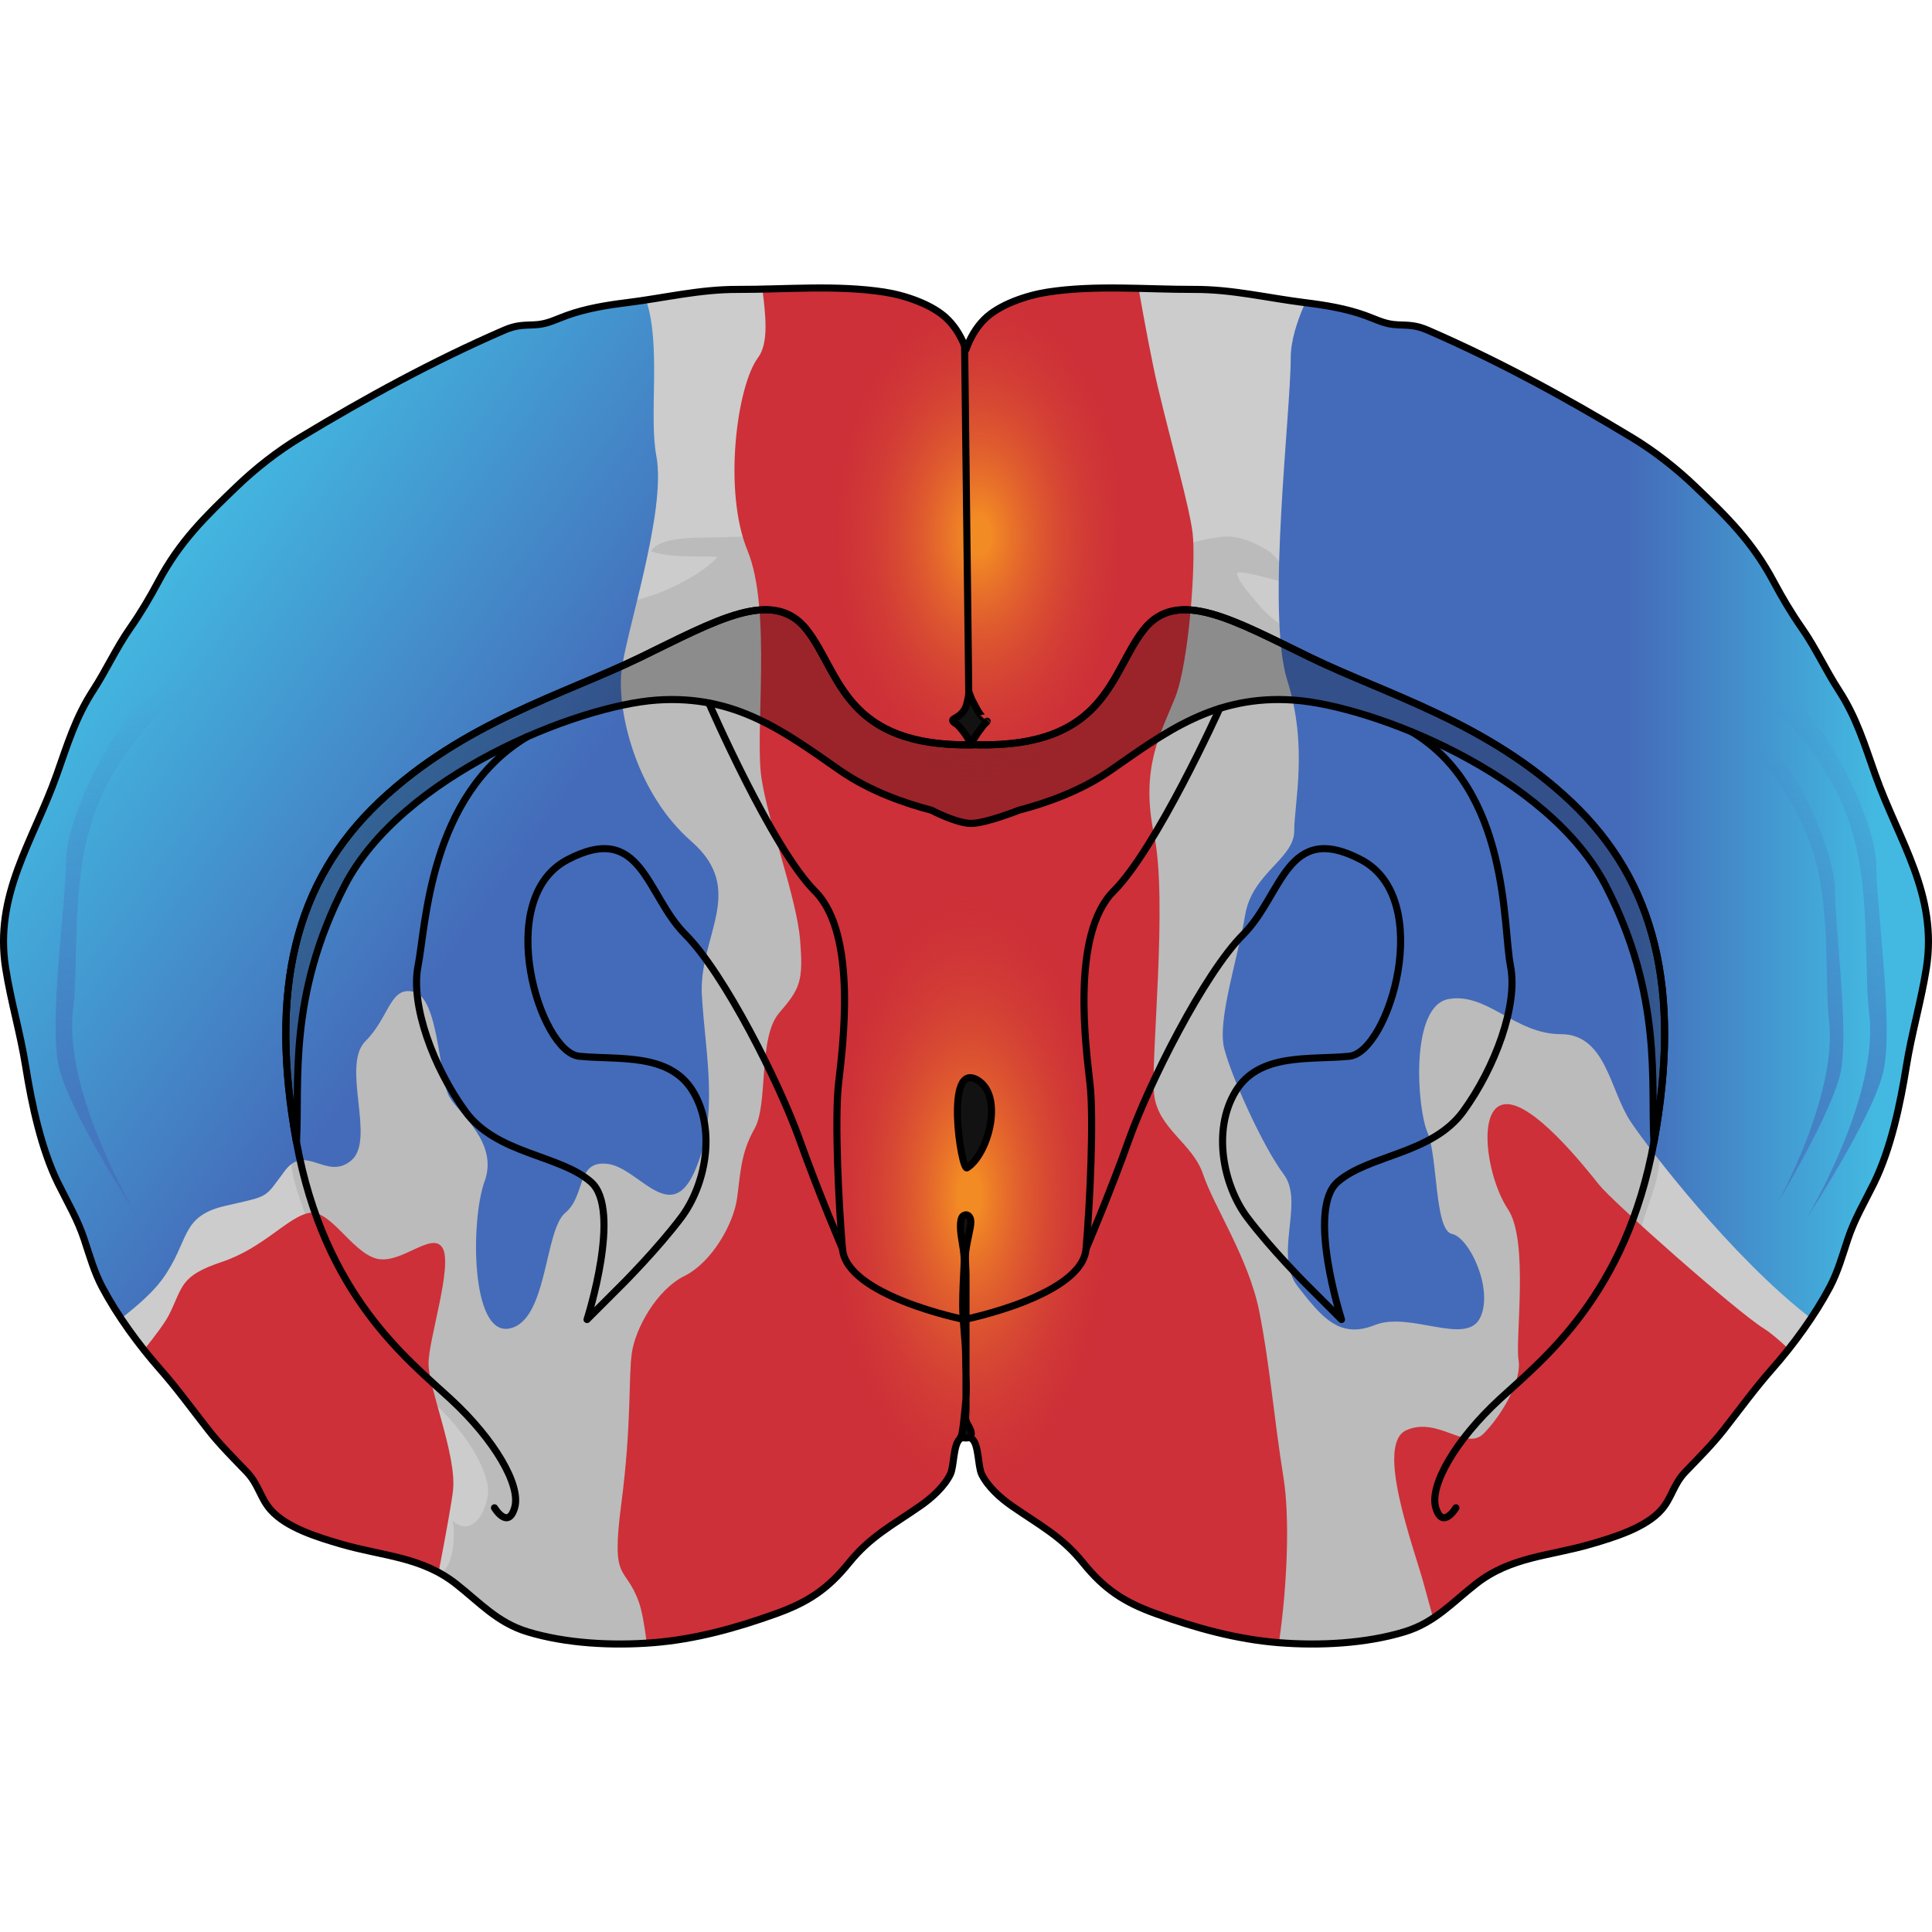
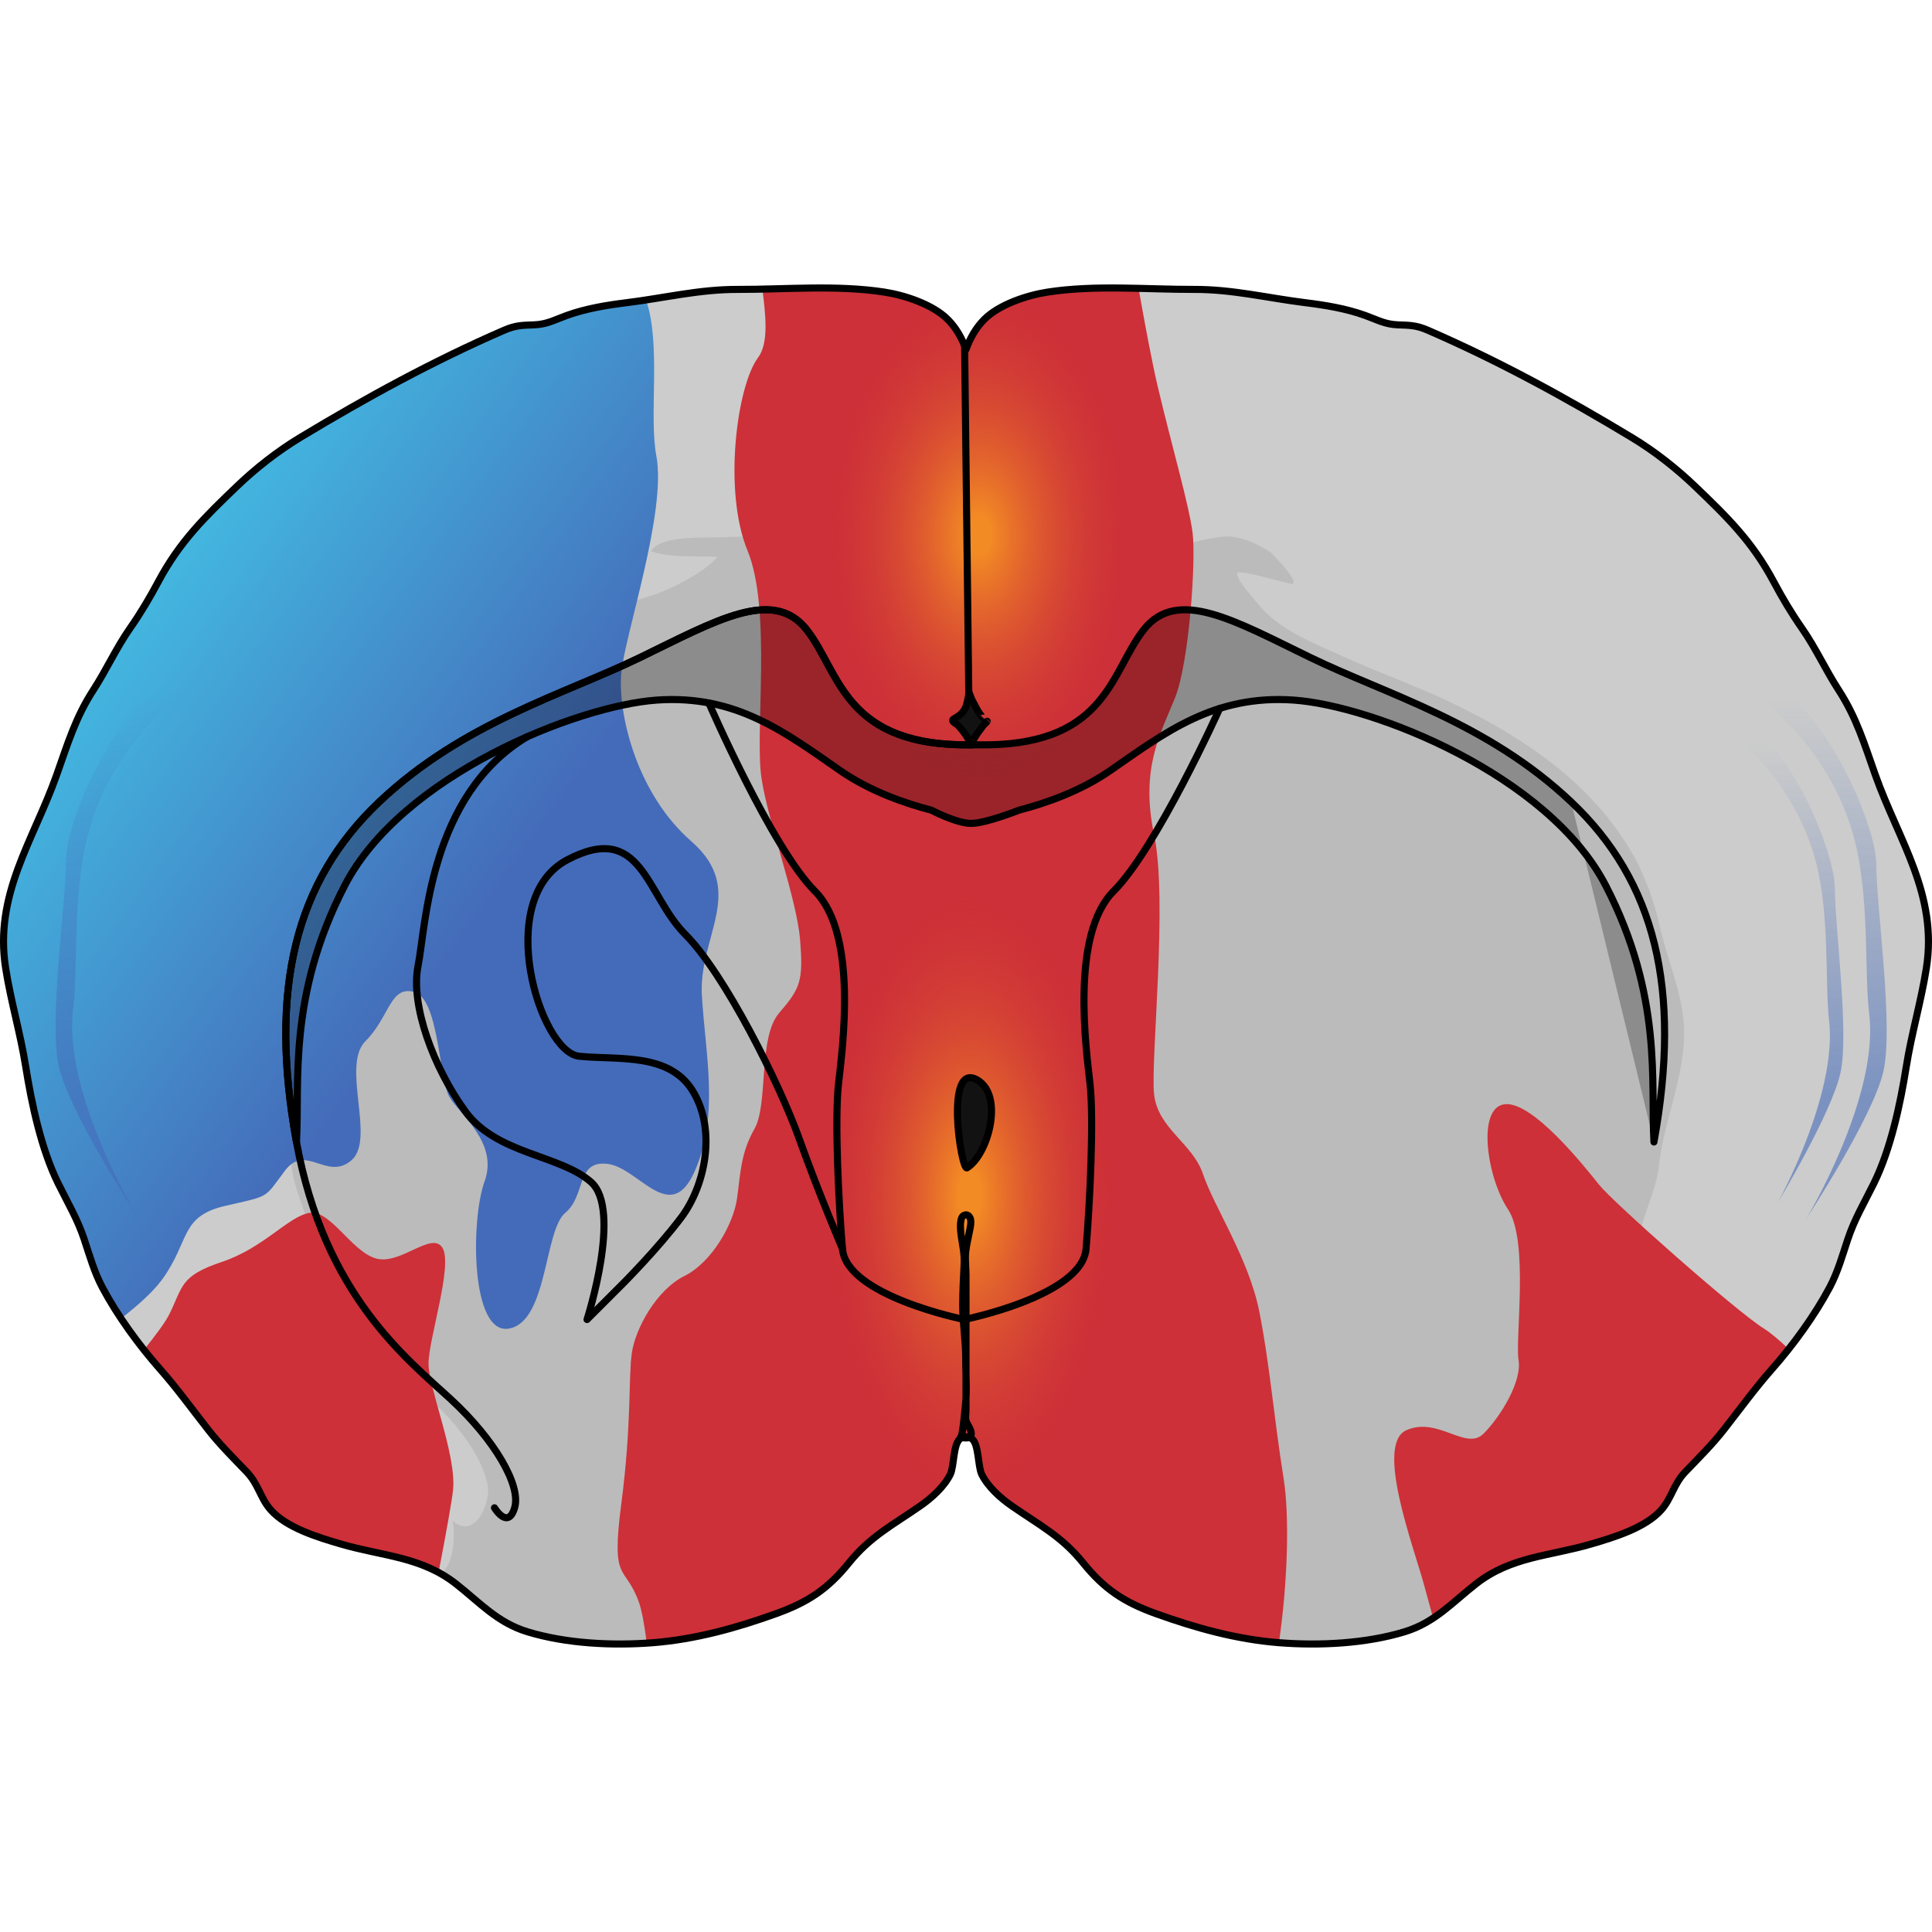
<svg xmlns="http://www.w3.org/2000/svg" version="1.1" id="Camada_1" width="800px" height="800px" viewBox="0 0 272.747 192.432" enable-background="new 0 0 272.747 192.432" xml:space="preserve">
  <g>
    <g>
      <path fill="#CCCCCC" d="M264.74,69.229c-1.537-4.334-2.635-8.056-5.168-11.963c-1.848-2.849-3.246-5.95-5.17-8.705    c-1.496-2.142-2.785-4.311-4.009-6.606c-3.011-5.645-6.552-9.11-11.147-13.506c-2.651-2.537-5.717-4.933-8.86-6.831    c-9.305-5.618-18.811-10.816-28.811-15.156c-1.688-0.732-2.601-0.691-4.262-0.761c-1.815-0.076-2.867-0.707-4.597-1.33    c-2.711-0.977-5.638-1.45-8.484-1.803c-5.312-0.66-10.221-1.881-15.597-1.868c-6.847,0.016-13.989-0.66-20.747,0.38    c-2.866,0.442-6.861,1.745-8.97,3.889c-1.162,1.182-1.979,2.618-2.545,4.212c-0.567-1.593-1.382-3.03-2.546-4.212    c-2.109-2.144-6.105-3.447-8.97-3.889c-6.758-1.04-13.901-0.364-20.746-0.38c-5.377-0.013-10.286,1.208-15.598,1.868    c-2.846,0.353-5.773,0.827-8.484,1.803c-1.73,0.623-2.782,1.254-4.597,1.33c-1.661,0.071-2.573,0.029-4.262,0.761    c-10.001,4.339-19.505,9.538-28.81,15.156c-3.143,1.898-6.21,4.294-8.86,6.831c-4.595,4.396-8.137,7.86-11.148,13.506    c-1.224,2.295-2.513,4.464-4.009,6.606c-1.925,2.754-3.324,5.855-5.17,8.705c-2.534,3.907-3.631,7.629-5.169,11.963    c-3.304,9.312-8.858,16.855-7.205,27.317c0.742,4.694,2.088,9.199,2.828,13.859c0.844,5.308,2.196,11.664,4.58,16.498    c1.322,2.681,2.738,5.051,3.681,7.893c0.758,2.288,1.42,4.642,2.556,6.783c2.122,3.994,5.157,8.157,8.133,11.527    c2.429,2.751,4.579,5.725,6.842,8.61c1.657,2.113,3.569,3.997,5.422,5.935c1.675,1.751,1.891,3.662,3.371,5.341    c2.253,2.553,6.751,3.901,9.922,4.829c5.867,1.715,11.29,1.755,16.222,5.608c3.324,2.597,5.822,5.469,10.081,6.771    c5.498,1.682,12.042,1.998,17.764,1.547c5.96-0.47,11.77-2.083,17.402-4.114c4.466-1.611,7.253-3.449,10.247-7.158    c3.023-3.745,6.138-5.308,10.084-8.052c1.584-1.102,3.339-2.671,4.217-4.429c0.558-1.117,0.392-4.254,1.382-5.027    c0.225-0.174,0.528-0.27,0.842-0.295c0.314,0.025,0.617,0.121,0.842,0.295c0.989,0.773,0.824,3.91,1.382,5.027    c0.878,1.759,2.632,3.328,4.215,4.429c3.946,2.743,7.062,4.306,10.084,8.052c2.994,3.708,5.781,5.547,10.247,7.158    c5.633,2.031,11.442,3.644,17.402,4.114c5.723,0.45,12.265,0.134,17.764-1.547c4.259-1.302,6.756-4.174,10.08-6.771    c4.932-3.854,10.355-3.892,16.222-5.608c3.171-0.928,7.669-2.275,9.922-4.829c1.48-1.679,1.696-3.589,3.371-5.341    c1.853-1.938,3.765-3.822,5.422-5.935c2.263-2.884,4.412-5.859,6.841-8.61c2.976-3.37,6.012-7.532,8.133-11.527    c1.137-2.14,1.799-4.495,2.556-6.783c0.943-2.842,2.359-5.212,3.681-7.893c2.384-4.835,3.736-11.19,4.58-16.498    c0.74-4.66,2.085-9.165,2.828-13.859C273.599,86.084,268.045,78.541,264.74,69.229z" />
      <path fill="#BBBBBB" d="M206.498,169.54c0.811-4.427,5.106-9.66,8.497-12.379c4.177-3.35,10.589-3.282,14.251-7.258    c2.386-2.593,2.928-6.241,2.615-9.658c-0.243-2.658-0.743-5.158,0.049-7.834c0.824-2.786,1.988-5.157,2.299-8.07    c0.732-6.879,4.224-13.616,3.419-20.767c-0.497-4.41-2.277-8.437-3.249-12.725c-0.833-3.676-2.111-7.401-4.057-10.719    c-5.686-9.696-14.892-15.949-24.796-20.786c-5.192-2.536-10.625-4.418-15.86-6.805c-4.342-1.98-9.07-3.713-12.137-7.514    c-0.747-0.925-2.966-3.276-2.872-4.287c0.058-0.614,7.206,1.542,7.677,1.53c1.42-0.038-2.815-4.374-3.083-4.542    c-1.901-1.194-4.313-2.345-6.593-2.114c-4.972,0.504-10.941,2.795-14.894,5.825c-1.883,1.444-9.857,7.852-8.674,10.4    c2.586-0.259,3.151-5.236,5.906-4.948c-0.008,2.878-1.97,5.483-2.606,8.236c-0.532,2.299-0.661,3.689-3.052,5.005    c-1.865,1.026-4.074,1.155-6.124,1.54c-0.454,0.084-5.81,1.835-5.541,2.056c-2.543-2.079-6.113-1.028-8.558-2.653    c-2.101-1.397-3.053-4.072-4.477-6.05c-1.014-1.41-4.312-3.31-3.3-5.285c1.028-2.007,2.996-0.564,1.042-3.181    c-2.033-2.72-4.061-5.578-6.347-8.092c-1.488-1.637-3.197-2.282-5.329-2.561c-2.893-0.377-5.775-0.359-8.707-0.216    c-2.228,0.108-8.898-0.339-10.101,1.99c3.026,0.954,6.146,0.598,9.373,0.795c-1.875,2.234-6.783,4.691-9.521,5.522    c-2.613,0.793-5.267,1.607-7.802,2.736c-3.155,1.405-6.224,3.075-9.27,4.709c-1.855,0.995-3.918,1.773-5.56,3.119    c-1.485,1.217-1.947,2.913-3.274,4.294c-3.167,3.293-7.202,5.616-10.26,9.033c-3.701,4.134-7.682,7.346-10.555,12.246    c-1.945,3.317-3.224,7.041-4.057,10.719c-0.972,4.288-2.752,8.315-3.248,12.725c-0.805,7.151,2.686,13.889,3.419,20.767    c0.31,2.913,1.475,5.284,2.3,8.07c0.791,2.676,0.291,5.176,0.048,7.834c-0.312,3.416,0.229,7.065,2.616,9.658    c3.661,3.976,10.074,3.908,14.251,7.258c3.391,2.719,7.686,7.952,8.497,12.379c0.407,2.22-1.527,7.379-4.611,5.3    c-0.125-0.084-0.239-0.191-0.348-0.311c0.409,2.053,0.161,6.352-1.705,7.457c0.734,0.414,1.459,0.884,2.171,1.442    c3.324,2.597,5.822,5.469,10.081,6.771c5.498,1.682,12.042,1.998,17.764,1.547c5.96-0.47,11.769-2.083,17.402-4.114    c4.466-1.611,7.253-3.449,10.247-7.158c3.023-3.745,6.138-5.308,10.084-8.052c1.584-1.102,3.339-2.671,4.217-4.429    c0.558-1.117,0.392-4.254,1.382-5.027c0.225-0.174,0.528-0.27,0.842-0.295c0.314,0.025,0.617,0.121,0.842,0.295    c0.989,0.773,0.824,3.91,1.382,5.027c0.878,1.759,2.632,3.328,4.215,4.429c3.946,2.743,7.062,4.306,10.084,8.052    c2.994,3.708,5.781,5.547,10.247,7.158c5.633,2.031,11.442,3.644,17.402,4.114c5.723,0.45,12.265,0.134,17.764-1.547    c4.259-1.302,6.756-4.174,10.08-6.771c1.275-0.996,2.583-1.733,3.921-2.315c-1.081-1.704-1.19-4.897-0.854-6.583    c-0.109,0.12-0.224,0.227-0.349,0.311C208.025,176.92,206.091,171.761,206.498,169.54z" />
      <g>
        <linearGradient id="SVGID_1_" gradientUnits="userSpaceOnUse" x1="16.293" y1="46.727" x2="70.241" y2="85.711">
          <stop offset="0" style="stop-color:#43B9E1" />
          <stop offset="1" style="stop-color:#446BB9" />
        </linearGradient>
        <path fill="url(#SVGID_1_)" d="M98.1,125.134c3.463-7.917,1.484-16.328,0.989-24.74c-0.495-8.412,6.433-14.844-1.484-21.771     c-7.917-6.927-10.391-18.308-9.896-23.75c0.495-5.443,6.433-22.761,4.948-30.678c-1.079-5.751,0.711-15.677-1.452-22.007     c-0.889,0.137-1.784,0.269-2.692,0.382c-2.846,0.353-5.773,0.827-8.484,1.803c-1.729,0.623-2.782,1.254-4.597,1.33     c-1.661,0.071-2.573,0.029-4.262,0.761c-10,4.339-19.505,9.538-28.81,15.156c-3.143,1.898-6.21,4.294-8.859,6.831     c-4.595,4.396-8.138,7.86-11.148,13.506c-1.224,2.295-2.513,4.464-4.009,6.606c-1.925,2.754-3.324,5.855-5.17,8.705     c-2.534,3.907-3.631,7.629-5.169,11.963C4.701,78.541-0.853,86.084,0.8,96.546c0.742,4.694,2.088,9.199,2.828,13.858     c0.845,5.308,2.196,11.664,4.581,16.498c1.321,2.681,2.737,5.051,3.681,7.893c0.758,2.288,1.419,4.642,2.556,6.783     c0.775,1.46,1.675,2.941,2.646,4.399c2.368-1.833,4.536-3.769,5.798-5.505c3.958-5.443,2.474-8.906,8.907-10.391     c6.432-1.484,5.443-0.99,8.412-4.948s5.938,1.484,9.401-1.484c3.464-2.969-1.484-13.36,1.979-16.823     c3.463-3.464,3.463-7.917,6.927-6.927c3.463,0.99,3.463,12.37,4.948,14.844s6.927,6.432,4.948,11.875     c-1.979,5.443-1.979,21.771,3.463,20.782s4.948-13.854,7.917-16.328s1.484-7.422,5.938-6.927     C90.183,124.639,94.636,133.051,98.1,125.134z" />
        <linearGradient id="SVGID_00000171697741004903618500000011557879353538835625_" gradientUnits="userSpaceOnUse" x1="264.848" y1="75.052" x2="229.86" y2="75.052">
          <stop offset="0" style="stop-color:#43B9E1" />
          <stop offset="1" style="stop-color:#446BB9" />
        </linearGradient>
-         <path fill="url(#SVGID_00000171697741004903618500000011557879353538835625_)" d="M259.572,57.266     c-1.847-2.849-3.246-5.95-5.17-8.705c-1.496-2.142-2.785-4.311-4.009-6.606c-3.011-5.645-6.552-9.11-11.147-13.506     c-2.65-2.537-5.717-4.933-8.859-6.831c-9.306-5.618-18.811-10.816-28.811-15.156c-1.688-0.732-2.601-0.691-4.261-0.761     c-1.815-0.076-2.867-0.707-4.597-1.33c-2.703-0.973-5.618-1.447-8.456-1.799c-1.197,2.715-2.045,5.452-2.045,7.767     c0,7.917-3.464,36.12-0.495,45.522c2.969,9.401,0.99,17.318,0.99,21.276c0,3.958-5.938,5.938-6.927,11.875     s-3.958,14.844-2.969,18.802c0.99,3.958,5.443,13.854,8.412,17.813c2.969,3.958-1.484,11.38,1.979,15.834     c3.464,4.453,5.938,7.422,10.886,5.443c4.948-1.979,12.865,2.969,14.844-0.99c1.979-3.958-1.484-11.38-3.958-11.875     s-1.979-10.886-3.464-14.349s-2.474-17.813,2.969-18.802c5.443-0.99,9.401,4.948,15.834,4.948c6.432,0,6.927,7.917,9.896,12.37     c2.373,3.559,14.224,19.118,25.456,27.753c0.967-1.452,1.862-2.927,2.634-4.381c1.137-2.14,1.799-4.495,2.556-6.783     c0.943-2.842,2.359-5.213,3.681-7.893c2.384-4.835,3.736-11.19,4.581-16.498c0.74-4.659,2.084-9.165,2.828-13.858     c1.652-10.462-3.901-18.005-7.207-27.317C263.203,64.895,262.106,61.173,259.572,57.266z" />
        <path fill="#CD3038" d="M62.474,136.02c-1.484-2.474-5.938,2.474-9.401,1.484c-3.464-0.99-6.433-6.927-9.401-6.432     s-6.432,4.948-12.37,6.927c-5.938,1.979-5.443,3.464-7.422,7.422c-0.549,1.098-1.899,2.921-3.562,4.981     c0.747,0.942,1.506,1.848,2.261,2.704c2.429,2.751,4.579,5.725,6.842,8.61c1.657,2.113,3.569,3.997,5.422,5.935     c1.675,1.751,1.891,3.662,3.371,5.341c2.252,2.553,6.75,3.901,9.922,4.829c4.914,1.436,9.514,1.706,13.777,4.016     c1.065-5.561,1.893-10.133,2.047-11.675c0.495-4.948-3.463-14.349-3.463-17.813S63.959,138.494,62.474,136.02z" />
        <path fill="#CD3038" d="M181.227,168.677c-1.484-9.401-1.979-16.328-3.463-23.75c-1.484-7.422-6.433-14.844-7.917-19.297     c-1.484-4.453-6.433-6.432-6.927-11.38s1.979-27.214,0-36.615c-1.979-9.401,0.99-14.349,2.969-19.297     c1.979-4.948,2.969-19.297,2.474-23.256c-0.495-3.958-2.969-12.37-4.948-20.782c-0.767-3.258-1.756-8.521-2.68-13.746     c-4.321-0.101-8.657-0.116-12.845,0.529c-2.866,0.441-6.861,1.745-8.97,3.889c-1.163,1.182-1.979,2.618-2.545,4.212     c-0.566-1.593-1.382-3.03-2.545-4.212c-2.109-2.144-6.105-3.447-8.971-3.889c-5.608-0.863-11.479-0.547-17.228-0.423     c0.454,3.661,0.928,7.615-0.623,9.682c-2.969,3.958-4.948,18.802-1.484,27.214c3.464,8.412,0.99,25.73,1.979,32.162     c0.989,6.432,4.948,16.823,5.442,22.761c0.495,5.938,0,6.927-2.969,10.391s-1.484,12.865-3.463,16.328     c-1.979,3.464-1.979,6.432-2.474,9.896c-0.495,3.464-3.464,8.906-7.422,10.886c-3.958,1.979-6.927,7.422-7.422,10.886     c-0.495,3.464,0,9.896-1.485,21.276c-1.484,11.38,0.495,8.412,2.474,13.854c0.419,1.152,0.793,3.239,1.123,5.806     c0.297-0.019,0.602-0.031,0.895-0.054c5.96-0.47,11.77-2.083,17.402-4.114c4.466-1.611,7.253-3.449,10.247-7.158     c3.023-3.745,6.139-5.308,10.084-8.052c1.583-1.102,3.338-2.671,4.216-4.429c0.558-1.117,0.392-4.254,1.382-5.027     c0.225-0.174,0.528-0.27,0.842-0.295c0.313,0.025,0.617,0.121,0.841,0.295c0.99,0.773,0.824,3.91,1.383,5.027     c0.878,1.759,2.632,3.328,4.215,4.429c3.946,2.743,7.062,4.306,10.084,8.052c2.994,3.708,5.781,5.547,10.247,7.158     c5.632,2.031,11.442,3.644,17.402,4.114c0.002,0,0.004,0,0.005,0C181.812,183.096,182.038,173.816,181.227,168.677z" />
        <radialGradient id="SVGID_00000109002968098412039180000001217895748620048256_" cx="138.215" cy="35.44" r="22.421" gradientTransform="matrix(1 0 0 1.638 0 -22.616)" gradientUnits="userSpaceOnUse">
          <stop offset="0.071" style="stop-color:#F38B24" />
          <stop offset="1" style="stop-color:#CD3038;stop-opacity:0" />
        </radialGradient>
        <path fill="url(#SVGID_00000109002968098412039180000001217895748620048256_)" d="M136.425,75.483     c11.995,0,21.72-18.513,21.72-41.349c0-13.62-3.46-25.699-8.797-33.232c-0.486,0.058-0.976,0.105-1.458,0.18     c-2.866,0.441-6.861,1.745-8.97,3.889c-1.163,1.182-1.979,2.618-2.545,4.212c-0.566-1.593-1.382-3.03-2.545-4.212     c-2.109-2.144-6.105-3.447-8.971-3.889c-0.452-0.07-0.909-0.113-1.365-0.168c-5.332,7.535-8.788,19.608-8.788,33.221     C114.705,56.971,124.429,75.483,136.425,75.483z" />
        <radialGradient id="SVGID_00000108293805211858600200000003578613770551272335_" cx="136.893" cy="128.609" r="21.427" gradientTransform="matrix(1 0 0 2.101 0 -141.578)" gradientUnits="userSpaceOnUse">
          <stop offset="0.071" style="stop-color:#F38B24" />
          <stop offset="1" style="stop-color:#CD3038;stop-opacity:0" />
        </radialGradient>
        <path fill="url(#SVGID_00000108293805211858600200000003578613770551272335_)" d="M158.613,130.818     c0-26.591-9.724-48.147-21.719-48.147c-11.996,0-21.72,21.556-21.72,48.147c0,19.042,4.988,35.499,12.225,43.31     c0.811-0.535,1.65-1.088,2.537-1.704c1.583-1.102,3.338-2.671,4.216-4.429c0.558-1.117,0.392-4.254,1.382-5.027     c0.225-0.174,0.528-0.27,0.842-0.295c0.313,0.025,0.617,0.121,0.841,0.295c0.99,0.773,0.824,3.91,1.383,5.027     c0.878,1.759,2.632,3.328,4.215,4.429c1.119,0.778,2.165,1.459,3.167,2.123C153.436,166.92,158.613,150.214,158.613,130.818z" />
        <path fill="#CD3038" d="M224.613,177.82c3.171-0.928,7.669-2.275,9.922-4.829c1.479-1.679,1.696-3.589,3.371-5.341     c1.853-1.938,3.765-3.822,5.422-5.935c2.263-2.884,4.413-5.859,6.841-8.61c0.786-0.889,1.574-1.836,2.349-2.817     c-1.324-1.248-2.556-2.296-3.503-2.888c-3.958-2.474-21.276-17.813-23.255-20.287c-1.979-2.474-9.401-11.875-13.36-11.38     c-3.958,0.495-2.474,10.391,0.495,14.844c2.969,4.453,0.989,18.308,1.484,21.276c0.495,2.969-2.474,7.917-4.948,10.391     c-2.474,2.474-6.433-2.474-10.886-0.495c-4.453,1.979,0.99,16.328,2.474,21.771c0.333,1.223,0.792,2.898,1.303,4.756     c2.137-1.406,3.936-3.181,6.069-4.849C213.323,179.574,218.746,179.536,224.613,177.82z" />
        <linearGradient id="SVGID_00000127018657247877560330000007905176004780345479_" gradientUnits="userSpaceOnUse" x1="246.815" y1="50.117" x2="246.815" y2="115.505">
          <stop offset="0.126" style="stop-color:#446BB9;stop-opacity:0" />
          <stop offset="0.997" style="stop-color:#446BB9;stop-opacity:0.6" />
        </linearGradient>
        <path fill="url(#SVGID_00000127018657247877560330000007905176004780345479_)" d="M227.28,33.949     c0,0,14.349,17.813,22.266,21.771c7.917,3.958,15.339,20.287,15.339,26.224c0,5.938,2.474,22.761,0.99,29.193     s-10.886,20.782-10.886,20.782s10.369-17.165,8.885-29.04c-0.722-5.777,0.153-16.611-2.245-25.146     c-2.532-9.011-8.425-15.66-12.573-18.86C241.198,52.812,233.218,42.856,227.28,33.949z" />
        <linearGradient id="SVGID_00000165195652699078064900000004271287119236985257_" gradientUnits="userSpaceOnUse" x1="-9495.597" y1="49.481" x2="-9495.597" y2="114.869" gradientTransform="matrix(-1 0 0 1 -9468.209 0)">
          <stop offset="0.126" style="stop-color:#446BB9;stop-opacity:0" />
          <stop offset="0.997" style="stop-color:#446BB9;stop-opacity:0.6" />
        </linearGradient>
        <path fill="url(#SVGID_00000165195652699078064900000004271287119236985257_)" d="M46.922,33.313     c0,0-14.349,17.813-22.266,21.771S9.318,75.371,9.318,81.308c0,5.938-2.474,22.761-0.99,29.193     c1.484,6.432,10.886,20.782,10.886,20.782s-10.369-17.165-8.885-29.04c0.722-5.777-0.153-16.611,2.245-25.146     c2.532-9.011,8.425-15.66,12.573-18.86C33.005,52.175,40.985,42.219,46.922,33.313z" />
        <linearGradient id="SVGID_00000178178663786346279040000009660376982662833581_" gradientUnits="userSpaceOnUse" x1="244.315" y1="57.187" x2="244.315" y2="115.081">
          <stop offset="0.126" style="stop-color:#446BB9;stop-opacity:0" />
          <stop offset="0.997" style="stop-color:#446BB9;stop-opacity:0.6" />
        </linearGradient>
        <path fill="url(#SVGID_00000178178663786346279040000009660376982662833581_)" d="M228.4,42.872c0,0,11.691,15.771,18.141,19.276     s12.497,17.962,12.497,23.219c0,5.257,2.016,20.152,0.806,25.847s-8.869,18.4-8.869,18.4s8.448-15.198,7.239-25.712     c-0.588-5.115,0.124-14.707-1.829-22.264c-2.063-7.978-6.864-13.865-10.244-16.698C239.739,59.573,233.238,50.758,228.4,42.872z" />
      </g>
      <path fill="none" stroke="#000000" stroke-linecap="round" stroke-linejoin="round" stroke-miterlimit="10" d="M264.74,69.229    c-1.537-4.334-2.635-8.056-5.168-11.963c-1.848-2.849-3.246-5.95-5.17-8.705c-1.496-2.142-2.785-4.311-4.009-6.606    c-3.011-5.645-6.552-9.11-11.147-13.506c-2.651-2.537-5.717-4.933-8.86-6.831c-9.305-5.618-18.811-10.816-28.811-15.156    c-1.688-0.732-2.601-0.691-4.262-0.761c-1.815-0.076-2.867-0.707-4.597-1.33c-2.711-0.977-5.638-1.45-8.484-1.803    c-5.312-0.66-10.221-1.881-15.597-1.868c-6.847,0.016-13.989-0.66-20.747,0.38c-2.866,0.442-6.861,1.745-8.97,3.889    c-1.162,1.182-1.979,2.618-2.545,4.212c-0.567-1.593-1.382-3.03-2.546-4.212c-2.109-2.144-6.105-3.447-8.97-3.889    c-6.758-1.04-13.901-0.364-20.746-0.38c-5.377-0.013-10.286,1.208-15.598,1.868c-2.846,0.353-5.773,0.827-8.484,1.803    c-1.73,0.623-2.782,1.254-4.597,1.33c-1.661,0.071-2.573,0.029-4.262,0.761c-10.001,4.339-19.505,9.538-28.81,15.156    c-3.143,1.898-6.21,4.294-8.86,6.831c-4.595,4.396-8.137,7.86-11.148,13.506c-1.224,2.295-2.513,4.464-4.009,6.606    c-1.925,2.754-3.324,5.855-5.17,8.705c-2.534,3.907-3.631,7.629-5.169,11.963c-3.304,9.312-8.858,16.855-7.205,27.317    c0.742,4.694,2.088,9.199,2.828,13.859c0.844,5.308,2.196,11.664,4.58,16.498c1.322,2.681,2.738,5.051,3.681,7.893    c0.758,2.288,1.42,4.642,2.556,6.783c2.122,3.994,5.157,8.157,8.133,11.527c2.429,2.751,4.579,5.725,6.842,8.61    c1.657,2.113,3.569,3.997,5.422,5.935c1.675,1.751,1.891,3.662,3.371,5.341c2.253,2.553,6.751,3.901,9.922,4.829    c5.867,1.715,11.29,1.755,16.222,5.608c3.324,2.597,5.822,5.469,10.081,6.771c5.498,1.682,12.042,1.998,17.764,1.547    c5.96-0.47,11.77-2.083,17.402-4.114c4.466-1.611,7.253-3.449,10.247-7.158c3.023-3.745,6.138-5.308,10.084-8.052    c1.584-1.102,3.339-2.671,4.217-4.429c0.558-1.117,0.392-4.254,1.382-5.027c0.225-0.174,0.528-0.27,0.842-0.295    c0.314,0.025,0.617,0.121,0.842,0.295c0.989,0.773,0.824,3.91,1.382,5.027c0.878,1.759,2.632,3.328,4.215,4.429    c3.946,2.743,7.062,4.306,10.084,8.052c2.994,3.708,5.781,5.547,10.247,7.158c5.633,2.031,11.442,3.644,17.402,4.114    c5.723,0.45,12.265,0.134,17.764-1.547c4.259-1.302,6.756-4.174,10.08-6.771c4.932-3.854,10.355-3.892,16.222-5.608    c3.171-0.928,7.669-2.275,9.922-4.829c1.48-1.679,1.696-3.589,3.371-5.341c1.853-1.938,3.765-3.822,5.422-5.935    c2.263-2.884,4.412-5.859,6.841-8.61c2.976-3.37,6.012-7.532,8.133-11.527c1.137-2.14,1.799-4.495,2.556-6.783    c0.943-2.842,2.359-5.212,3.681-7.893c2.384-4.835,3.736-11.19,4.58-16.498c0.74-4.66,2.085-9.165,2.828-13.859    C273.599,86.084,268.045,78.541,264.74,69.229z" />
      <path fill="none" stroke="#000000" stroke-linecap="round" stroke-linejoin="round" stroke-miterlimit="10" d="M69.807,172.704    c0,0,1.895,3.159,2.843,0c0.948-3.158-2.843-9.633-9.003-15.32c-6.159-5.685-17.846-14.689-21.794-36.325    c-3.949-21.637-0.159-36.8,11.686-48.013c11.845-11.212,26.06-15.162,36.799-20.373s18.795-9.951,23.533-3.948    c4.737,6.002,5.212,16.583,23.375,16.267" />
-       <path fill="none" stroke="#000000" stroke-linecap="round" stroke-linejoin="round" stroke-miterlimit="10" d="M205.539,172.704    c0,0-1.895,3.159-2.843,0c-0.948-3.158,2.843-9.633,9.003-15.32c6.16-5.685,17.846-14.689,21.794-36.325    c3.949-21.637,0.159-36.8-11.686-48.013c-11.845-11.212-26.06-15.162-36.799-20.373s-18.795-9.951-23.533-3.948    c-4.737,6.002-5.212,16.583-23.374,16.267" />
      <path fill="#121212" d="M135.314,60.919c-0.127,0.093-0.263,0.179-0.404,0.259c-0.103,0.059-0.407,0.201-0.421,0.348    c-0.023,0.264,0.54,0.502,0.694,0.659c0.807,0.822,1.456,1.785,1.946,2.791c0.23-0.699,0.674-1.345,1.099-1.935    c0.197-0.274,0.416-0.565,0.629-0.837c0.15-0.191,0.413-0.333,0.507-0.539c-0.001,0.002-0.659-0.583-0.712-0.641    c-0.244-0.269-0.453-0.567-0.639-0.879c-0.106-0.179-0.204-0.362-0.294-0.55c-0.153-0.316-0.331-0.617-0.491-0.929    c-0.128-0.251-0.213-0.521-0.312-0.783c-0.041-0.109-0.079-0.235-0.152-0.328c-0.006,0.141-0.006,0.281-0.024,0.424    c-0.058,0.434-0.156,0.837-0.263,1.261C136.293,59.961,135.884,60.505,135.314,60.919z" />
      <path fill="none" stroke="#000000" stroke-linecap="round" stroke-linejoin="round" stroke-miterlimit="10" d="M135.314,60.919    c-0.127,0.093-0.263,0.179-0.404,0.259c-0.103,0.059-0.407,0.201-0.421,0.348c-0.023,0.264,0.54,0.502,0.694,0.659    c0.807,0.822,1.456,1.785,1.946,2.791c0.23-0.699,0.674-1.345,1.099-1.935c0.197-0.274,0.416-0.565,0.629-0.837    c0.15-0.191,0.413-0.333,0.507-0.539c-0.001,0.002-0.659-0.583-0.712-0.641c-0.244-0.269-0.453-0.567-0.639-0.879    c-0.106-0.179-0.204-0.362-0.294-0.55c-0.153-0.316-0.331-0.617-0.491-0.929c-0.128-0.251-0.213-0.521-0.312-0.783    c-0.041-0.109-0.079-0.235-0.152-0.328c-0.006,0.141-0.006,0.281-0.024,0.424c-0.058,0.434-0.156,0.837-0.263,1.261    C136.293,59.961,135.884,60.505,135.314,60.919z" />
-       <path opacity="0.25" d="M221.807,73.047c-11.845-11.212-26.06-15.162-36.799-20.373s-18.795-9.951-23.533-3.948    c-4.606,5.835-5.187,15.998-21.913,16.265h-3.776c-16.727-0.267-17.307-10.43-21.914-16.265    c-4.738-6.002-12.793-1.264-23.533,3.948s-24.954,9.16-36.799,20.373s-15.635,26.375-11.686,48.013    c0.474-8.37-1.28-20.519,6.79-36.167c8.07-15.649,32.85-25.428,44.064-26.217c11.214-0.789,18.162,4.58,25.902,9.951    c4.23,2.935,9.213,4.641,12.863,5.586c0,0,3.563,1.874,5.625,1.874c2.061,0,6.775-1.874,6.775-1.874    c3.651-0.945,8.634-2.651,12.863-5.586c7.739-5.371,14.689-10.741,25.902-9.951c11.213,0.789,35.993,10.569,44.064,26.217    c8.069,15.648,6.315,27.798,6.79,36.167C237.442,99.422,233.652,84.26,221.807,73.047z" />
+       <path opacity="0.25" d="M221.807,73.047c-11.845-11.212-26.06-15.162-36.799-20.373s-18.795-9.951-23.533-3.948    c-4.606,5.835-5.187,15.998-21.913,16.265h-3.776c-16.727-0.267-17.307-10.43-21.914-16.265    c-4.738-6.002-12.793-1.264-23.533,3.948s-24.954,9.16-36.799,20.373s-15.635,26.375-11.686,48.013    c0.474-8.37-1.28-20.519,6.79-36.167c8.07-15.649,32.85-25.428,44.064-26.217c11.214-0.789,18.162,4.58,25.902,9.951    c4.23,2.935,9.213,4.641,12.863,5.586c0,0,3.563,1.874,5.625,1.874c2.061,0,6.775-1.874,6.775-1.874    c3.651-0.945,8.634-2.651,12.863-5.586c7.739-5.371,14.689-10.741,25.902-9.951c11.213,0.789,35.993,10.569,44.064,26.217    c8.069,15.648,6.315,27.798,6.79,36.167z" />
      <path fill="none" stroke="#000000" stroke-linecap="round" stroke-linejoin="round" stroke-miterlimit="10" d="M221.807,73.047    c-11.845-11.212-26.06-15.162-36.799-20.373s-18.795-9.951-23.533-3.948c-4.606,5.835-5.187,15.998-21.913,16.265h-3.776    c-16.727-0.267-17.307-10.43-21.914-16.265c-4.738-6.002-12.793-1.264-23.533,3.948s-24.954,9.16-36.799,20.373    s-15.635,26.375-11.686,48.013c0.474-8.37-1.28-20.519,6.79-36.167c8.07-15.649,32.85-25.428,44.064-26.217    c11.214-0.789,18.162,4.58,25.902,9.951c4.23,2.935,9.213,4.641,12.863,5.586c0,0,3.563,1.874,5.625,1.874    c2.061,0,6.775-1.874,6.775-1.874c3.651-0.945,8.634-2.651,12.863-5.586c7.739-5.371,14.689-10.741,25.902-9.951    c11.213,0.789,35.993,10.569,44.064,26.217c8.069,15.648,6.315,27.798,6.79,36.167C237.442,99.422,233.652,84.26,221.807,73.047z" />
      <g>
        <g>
          <path fill="none" stroke="#000000" stroke-linecap="round" stroke-linejoin="round" stroke-miterlimit="10" d="M136.129,146.123      c0,0-16.643-3.329-17.197-9.986c-0.555-6.657-1.11-18.307-0.555-23.3c0.555-4.993,2.774-21.081-3.329-27.183      S100.07,59.08,100.07,59.08" />
          <path fill="none" stroke="#000000" stroke-linecap="round" stroke-linejoin="round" stroke-miterlimit="10" d="M118.932,136.137      c0,0-3.329-7.767-6.102-15.533s-10.54-23.3-16.088-28.847s-6.102-16.088-16.643-10.54s-3.883,27.183,1.664,27.738      c5.548,0.555,12.759-0.555,16.088,4.993c3.329,5.548,1.664,13.314-1.664,17.752c-3.329,4.438-8.321,9.431-8.321,9.431      l-4.993,4.993c0,0,4.993-15.533,0.555-19.416c-4.438-3.883-13.314-3.883-17.752-9.986c-4.438-6.102-7.767-14.978-6.657-20.526      c1.11-5.548,1.52-24.018,15.389-32.339" />
        </g>
        <g>
          <path fill="none" stroke="#000000" stroke-linecap="round" stroke-linejoin="round" stroke-miterlimit="10" d="M136.129,146.123      c0,0,16.643-3.329,17.197-9.986c0.555-6.657,1.11-18.307,0.555-23.3c-0.555-4.993-2.774-21.081,3.329-27.183      s14.978-25.797,14.978-25.797" />
-           <path fill="none" stroke="#000000" stroke-linecap="round" stroke-linejoin="round" stroke-miterlimit="10" d="M153.327,136.137      c0,0,3.329-7.767,6.102-15.533s10.54-23.3,16.088-28.847c5.548-5.548,6.102-16.088,16.643-10.54      c10.54,5.548,3.883,27.183-1.664,27.738c-5.548,0.555-12.759-0.555-16.088,4.993s-1.664,13.314,1.664,17.752      s8.321,9.431,8.321,9.431l4.993,4.993c0,0-4.993-15.533-0.555-19.416s13.314-3.883,17.752-9.986s7.767-14.978,6.657-20.526      c-1.11-5.548-0.051-24.708-13.92-33.029" />
        </g>
      </g>
      <line fill="none" stroke="#000000" stroke-linecap="round" stroke-linejoin="round" stroke-miterlimit="10" x1="136.764" y1="57.555" x2="136.179" y2="8.669" />
    </g>
-     <path fill="#121212" d="M136.374,147.393c0-2.488,0-4.975,0-7.464c0-1.097-0.153-2.247-0.045-3.326   c0.111-1.103,0.409-2.175,0.604-3.263c0.073-0.403,0.174-0.888,0.094-1.322c-0.091-0.488-0.544-0.917-1.067-0.521   c-0.309,0.234-0.376,1.008-0.374,1.423c0.004,1.755,0.62,3.46,0.532,5.235c-0.098,1.982-0.211,3.983-0.211,5.968   c0,2.511,0.438,5.031,0.427,7.544c-0.009,2.233,0.217,4.48-0.061,6.706c-0.046,0.369-0.379,4.457-0.678,4.374   c0.326,0.091,1.176,0.206,1.395-0.098c0.417-0.576-0.285-1.471-0.518-1.983c-0.269-0.592-0.098-1.122-0.098-1.76   c0-1.125,0-2.249,0-3.375C136.374,152.82,136.374,150.106,136.374,147.393z" />
    <path fill="none" stroke="#000000" stroke-linecap="round" stroke-linejoin="round" stroke-miterlimit="10" d="M136.374,147.393   c0-2.488,0-4.975,0-7.464c0-1.097-0.153-2.247-0.045-3.326c0.111-1.103,0.409-2.175,0.604-3.263   c0.073-0.403,0.174-0.888,0.094-1.322c-0.091-0.488-0.544-0.917-1.067-0.521c-0.309,0.234-0.376,1.008-0.374,1.423   c0.004,1.755,0.62,3.46,0.532,5.235c-0.098,1.982-0.211,3.983-0.211,5.968c0,2.511,0.438,5.031,0.427,7.544   c-0.009,2.233,0.217,4.48-0.061,6.706c-0.046,0.369-0.379,4.457-0.678,4.374c0.326,0.091,1.176,0.206,1.395-0.098   c0.417-0.576-0.285-1.471-0.518-1.983c-0.269-0.592-0.098-1.122-0.098-1.76c0-1.125,0-2.249,0-3.375   C136.374,152.82,136.374,150.106,136.374,147.393z" />
    <path fill="#121212" d="M138.063,112.364c3.696,2.32,1.399,10.514-1.545,12.344C135.696,125.219,133.253,109.353,138.063,112.364z" />
    <path fill="none" stroke="#000000" stroke-linecap="round" stroke-linejoin="round" stroke-miterlimit="10" d="M138.063,112.364   c3.696,2.32,1.399,10.514-1.545,12.344C135.696,125.219,133.253,109.353,138.063,112.364z" />
  </g>
</svg>